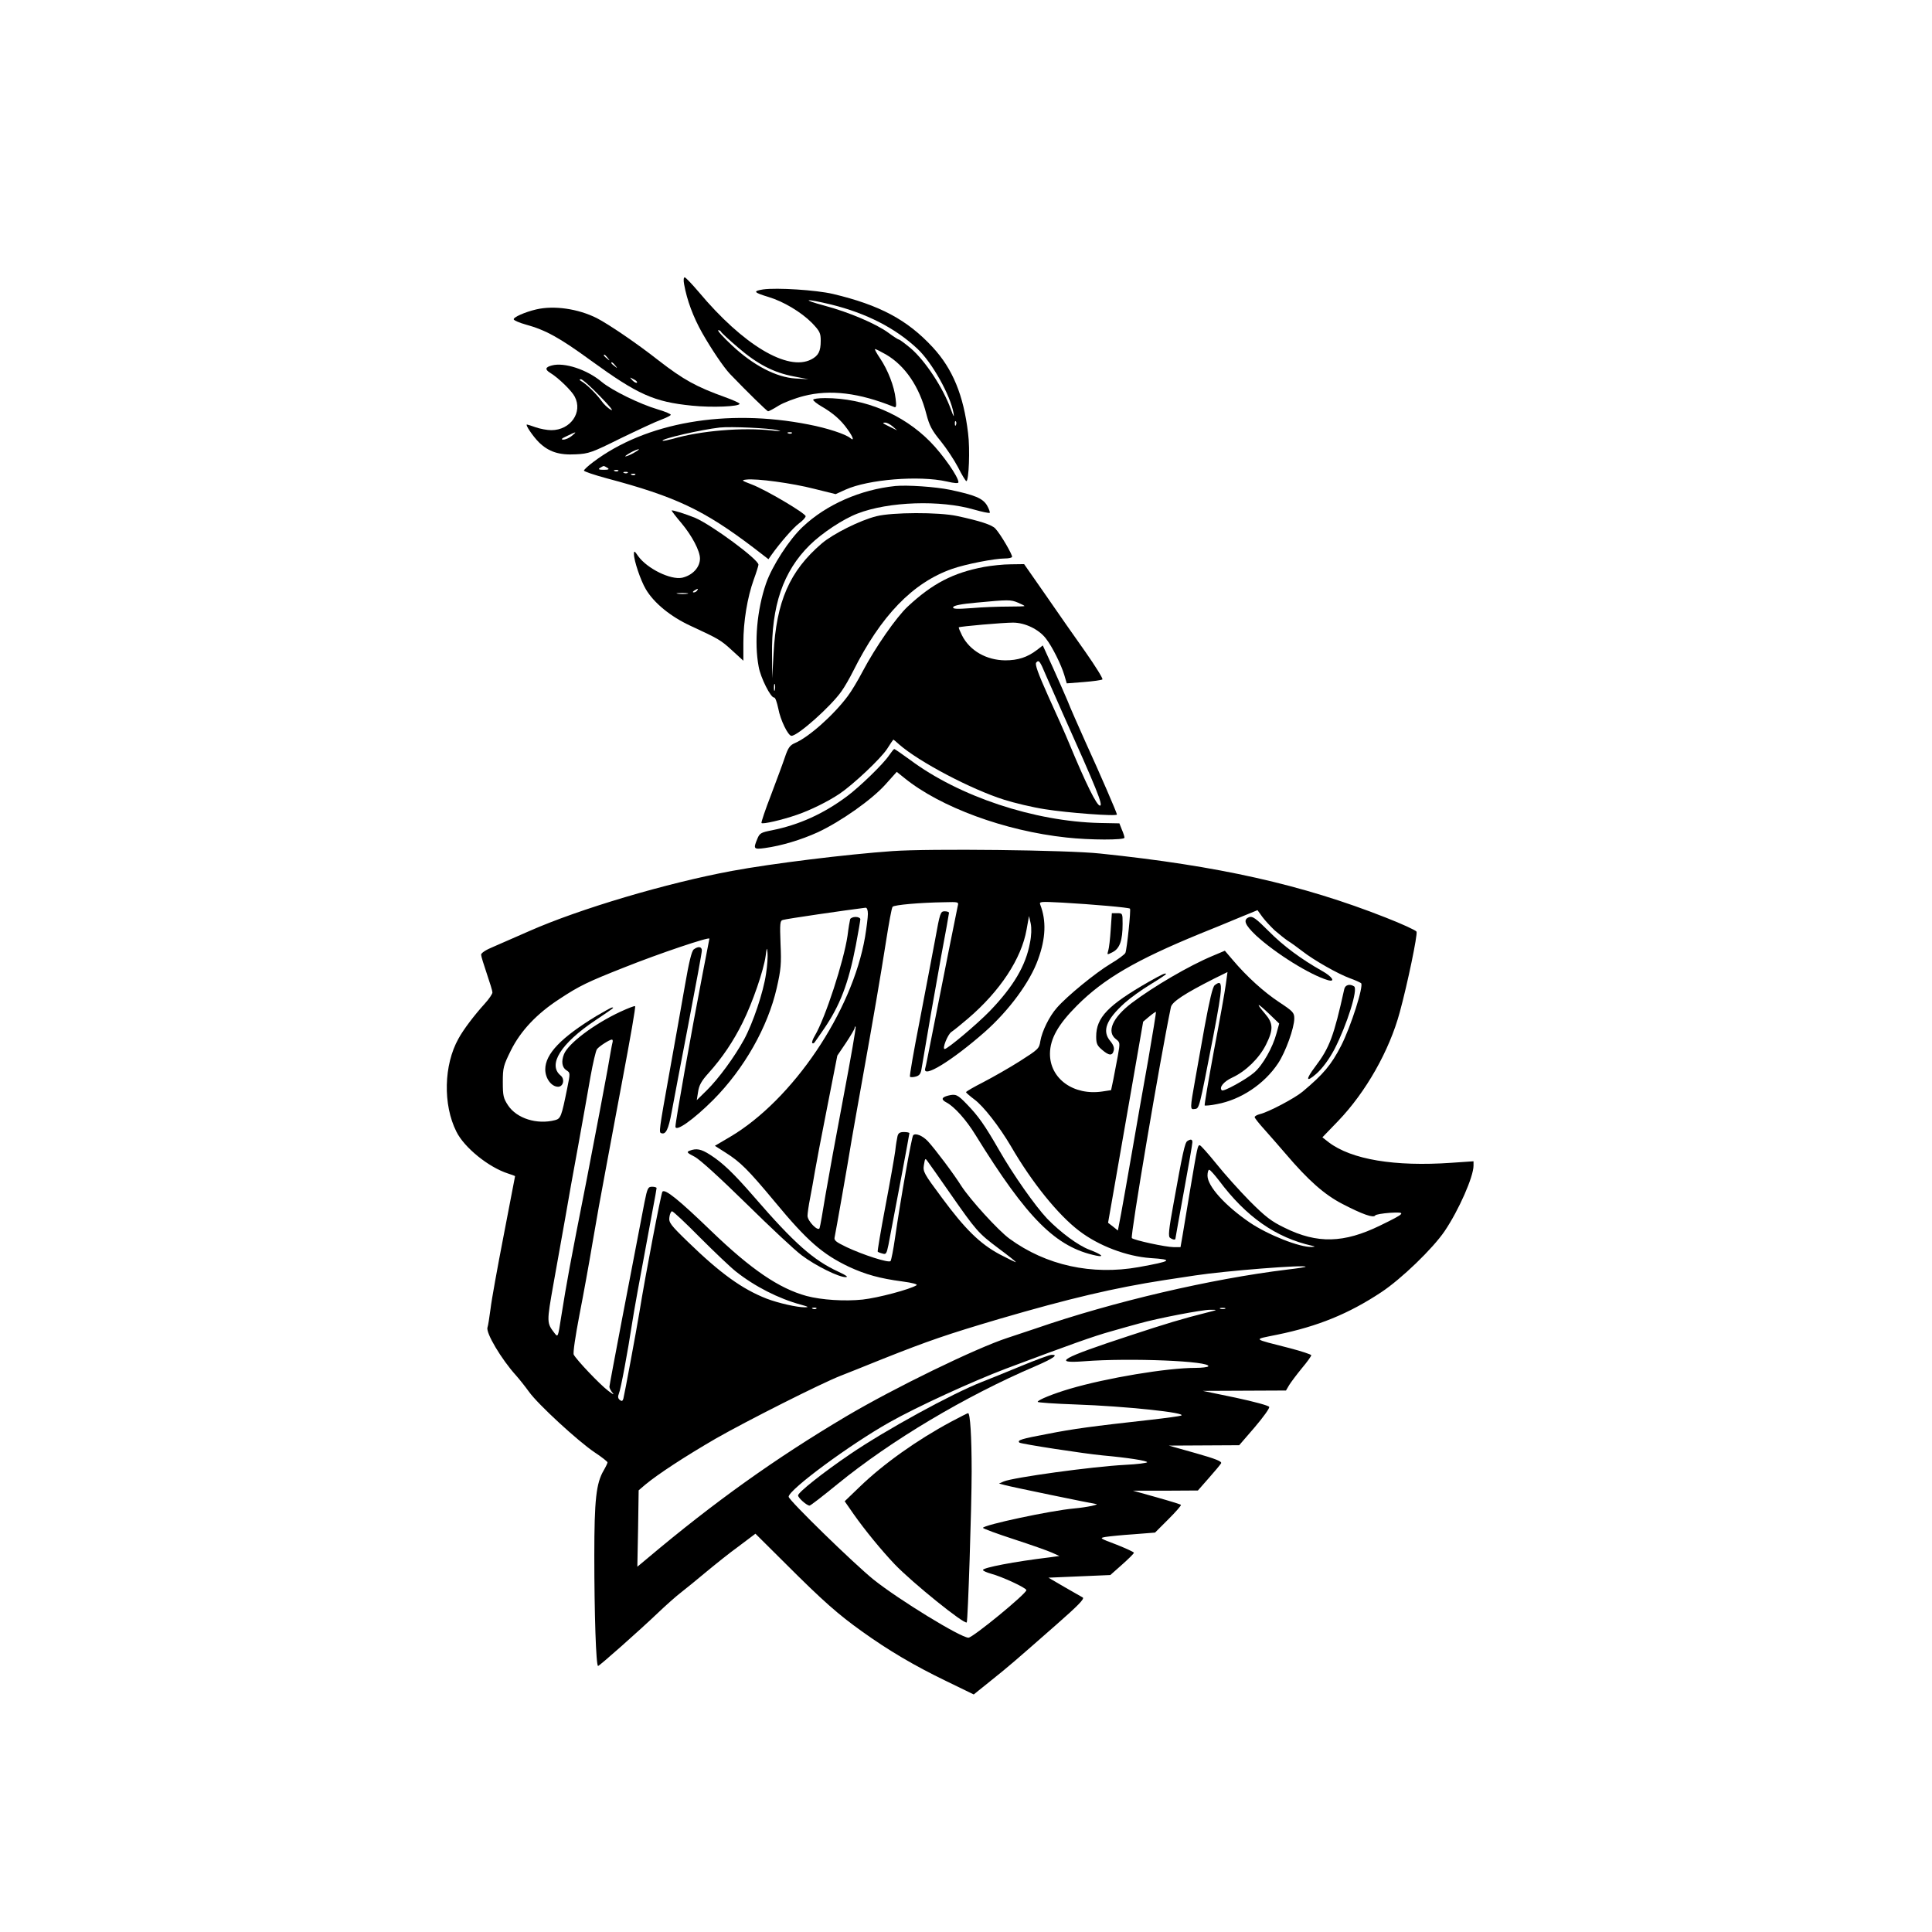
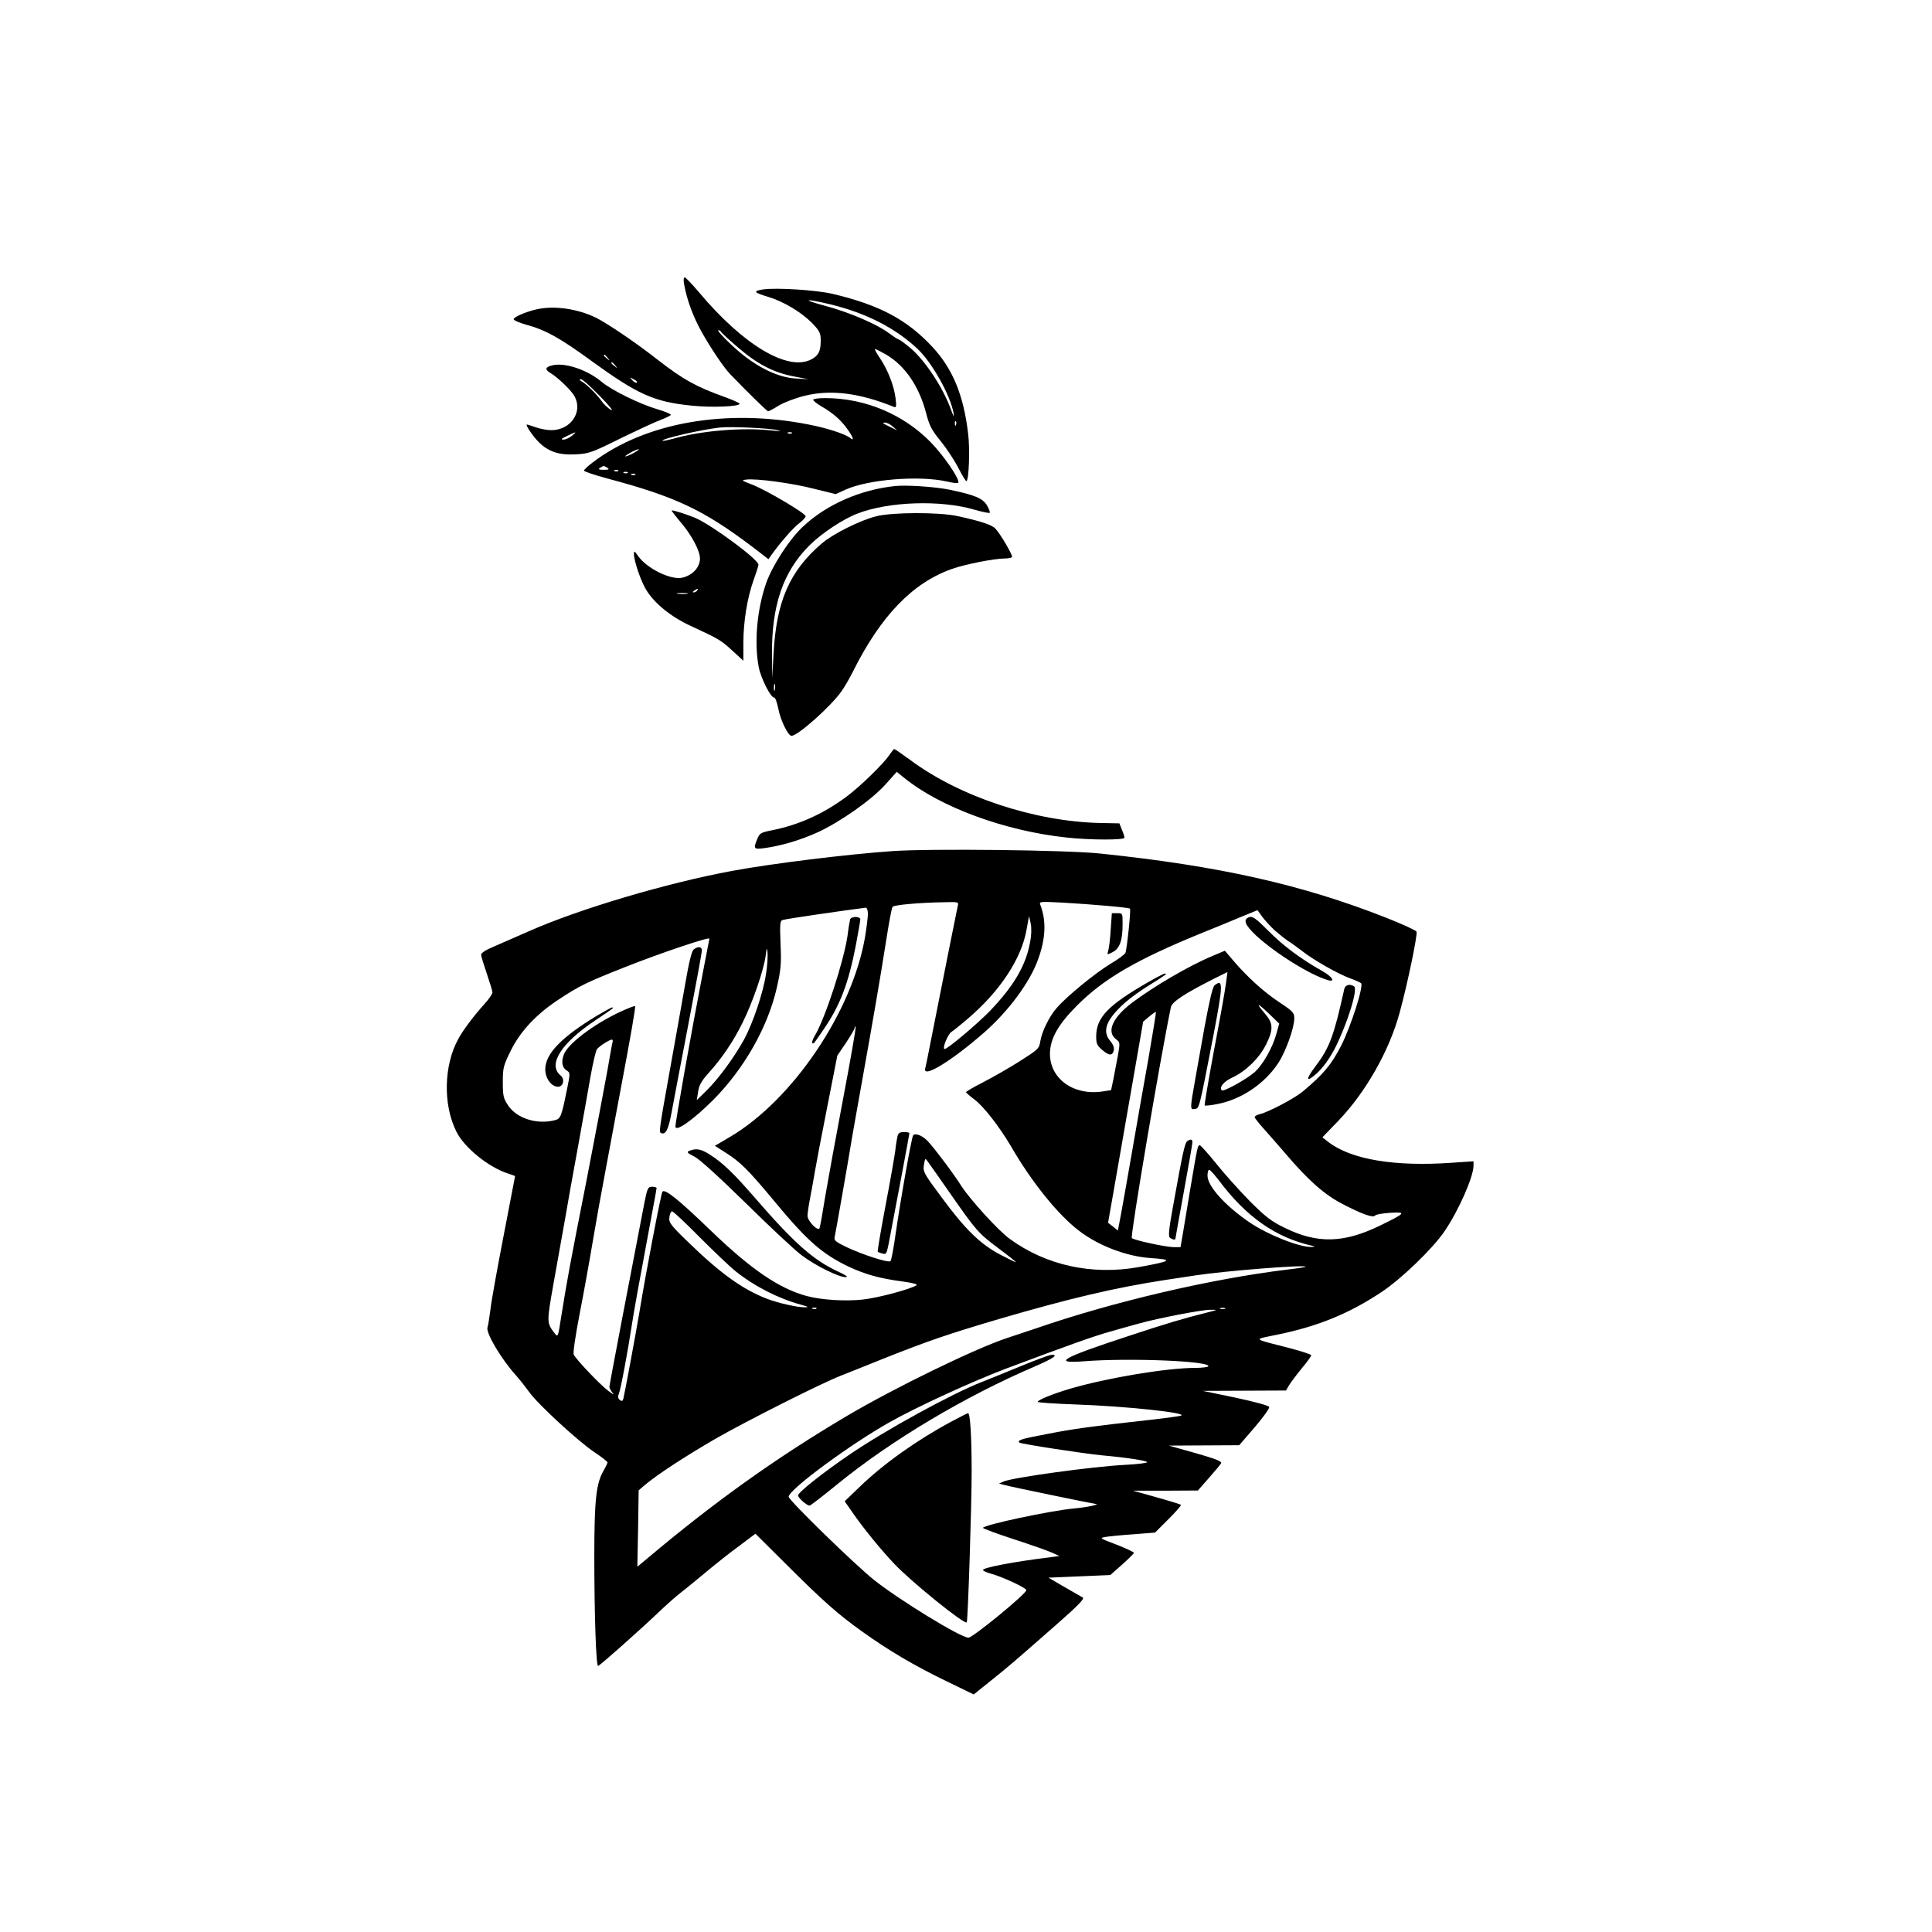
<svg xmlns="http://www.w3.org/2000/svg" version="1.0" width="1024pt" height="1024pt" viewBox="0 0 1024 1024" preserveAspectRatio="xMidYMid meet">
  <g transform="translate(0,1024) scale(0.1,-0.1)" fill="#000000" stroke="none">
    <path d="M3626 8733 c15 -84 48 -173 96 -258 49 -86 113 -181 147 -217 92 -96 197 -198 202 -198 4 0 29 13 56 30 26 16 86 39 133 51 140 36 294 17 479 -58 11 -5 13 4 8 43 -7 66 -41 153 -82 214 -19 28 -31 50 -27 50 4 0 30 -13 58 -29 101 -59 177 -170 214 -316 16 -61 29 -86 75 -142 30 -37 72 -100 93 -140 20 -40 40 -73 44 -73 13 0 20 169 9 254 -24 202 -82 341 -187 455 -135 146 -281 224 -529 283 -90 21 -297 34 -370 24 -56 -9 -51 -16 28 -40 80 -24 173 -80 230 -137 42 -44 47 -54 47 -95 0 -56 -12 -79 -50 -99 -125 -65 -362 77 -597 358 -36 42 -69 77 -74 77 -6 0 -7 -16 -3 -37z m779 -107 c186 -46 340 -124 458 -235 77 -72 175 -247 191 -341 4 -25 0 -19 -14 20 -41 114 -136 258 -213 324 -30 25 -58 46 -62 46 -4 0 -29 16 -56 36 -65 48 -211 110 -339 144 -129 35 -103 39 35 6z m-583 -145 c2 -5 42 -42 90 -83 102 -88 189 -133 295 -153 l78 -15 -69 4 c-101 6 -223 69 -336 175 -47 44 -80 80 -73 81 6 0 13 -4 15 -9z m1245 -493 c-3 -8 -6 -5 -6 6 -1 11 2 17 5 13 3 -3 4 -12 1 -19z" />
    <path d="M2842 8600 c-60 -14 -123 -42 -119 -53 1 -5 30 -18 63 -27 106 -29 180 -70 346 -191 248 -180 334 -219 535 -239 106 -11 253 -5 253 10 0 4 -35 20 -77 35 -153 55 -220 92 -353 195 -117 92 -265 192 -327 224 -100 50 -227 68 -321 46z m379 -257 c13 -16 12 -17 -3 -4 -17 13 -22 21 -14 21 2 0 10 -8 17 -17z m40 -40 c13 -16 12 -17 -3 -4 -10 7 -18 15 -18 17 0 8 8 3 21 -13z m115 -91 c-4 -3 -14 2 -24 12 -16 18 -16 18 6 6 13 -6 21 -14 18 -18z" />
    <path d="M2925 8303 c-35 -9 -38 -21 -9 -39 43 -26 114 -95 130 -126 44 -83 -22 -178 -124 -178 -22 0 -59 7 -82 15 -23 8 -44 15 -47 15 -11 0 32 -63 63 -94 52 -51 108 -69 196 -64 68 3 85 9 238 85 91 44 187 89 213 98 26 10 50 21 52 26 3 4 -28 17 -68 29 -98 29 -244 101 -298 146 -77 65 -198 105 -264 87z m255 -163 c51 -52 75 -82 58 -72 -17 9 -39 31 -50 47 -24 34 -79 89 -106 104 -12 7 -13 10 -3 11 8 0 53 -40 101 -90z m-149 -210 c-13 -11 -33 -20 -45 -20 -15 0 -10 6 19 19 51 25 55 25 26 1z" />
    <path d="M4310 8121 c0 -5 20 -21 44 -35 61 -35 104 -73 137 -120 30 -41 39 -67 16 -48 -25 21 -122 53 -221 72 -436 86 -864 11 -1142 -199 -27 -20 -49 -41 -49 -45 0 -5 54 -23 120 -41 365 -97 514 -167 779 -368 l79 -61 16 23 c44 62 114 143 146 167 19 14 35 31 35 38 0 15 -211 140 -285 168 -55 21 -57 23 -30 26 54 7 245 -19 361 -49 l113 -28 53 24 c120 54 389 76 536 43 43 -10 62 -11 62 -4 0 28 -82 146 -150 215 -144 146 -347 231 -557 231 -35 0 -63 -4 -63 -9z m421 -141 l24 -21 -35 17 c-43 21 -47 24 -28 24 9 0 26 -9 39 -20z m-611 -20 c26 -7 19 -7 -25 -2 -158 18 -383 -1 -529 -44 -27 -7 -51 -12 -54 -10 -9 10 205 59 303 70 58 6 264 -3 305 -14z m77 -16 c-3 -3 -12 -4 -19 -1 -8 3 -5 6 6 6 11 1 17 -2 13 -5z m-837 -104 c-19 -11 -39 -19 -45 -19 -5 0 6 8 25 19 19 11 40 19 45 19 6 0 -6 -8 -25 -19z m-140 -80 c11 -7 6 -10 -20 -10 -26 0 -31 3 -20 10 8 5 17 10 20 10 3 0 12 -5 20 -10z m57 -16 c-3 -3 -12 -4 -19 -1 -8 3 -5 6 6 6 11 1 17 -2 13 -5z m50 -10 c-3 -3 -12 -4 -19 -1 -8 3 -5 6 6 6 11 1 17 -2 13 -5z m40 -10 c-3 -3 -12 -4 -19 -1 -8 3 -5 6 6 6 11 1 17 -2 13 -5z" />
    <path d="M4745 7664 c-184 -19 -365 -98 -490 -216 -71 -66 -163 -208 -195 -301 -48 -140 -63 -312 -39 -440 10 -59 65 -167 82 -164 6 1 15 -25 22 -58 11 -61 52 -145 70 -145 34 0 209 156 265 236 16 22 43 69 61 105 148 296 317 471 526 544 71 25 225 55 280 55 17 0 34 3 37 8 5 8 -60 120 -88 150 -17 20 -82 41 -203 67 -98 21 -344 20 -427 -1 -86 -21 -232 -94 -291 -145 -170 -146 -240 -306 -255 -584 l-7 -130 -1 120 c-4 264 59 447 200 586 65 64 177 138 253 167 165 64 440 73 618 21 42 -12 80 -20 83 -17 2 3 -4 21 -15 40 -23 37 -63 54 -196 82 -77 16 -227 26 -290 20z m-638 -1081 c-3 -10 -5 -4 -5 12 0 17 2 24 5 18 2 -7 2 -21 0 -30z" />
    <path d="M3560 7534 c0 -3 23 -33 52 -67 56 -67 98 -147 98 -187 0 -47 -39 -89 -94 -102 -61 -13 -186 48 -234 115 -19 28 -22 29 -22 10 0 -34 35 -139 63 -186 43 -73 131 -145 237 -194 151 -70 160 -75 222 -132 l58 -53 0 95 c0 113 21 240 55 335 14 38 25 74 25 79 0 28 -247 210 -335 248 -51 21 -125 44 -125 39z m135 -424 c-3 -5 -12 -10 -18 -10 -7 0 -6 4 3 10 19 12 23 12 15 0z m-52 -17 c-13 -2 -35 -2 -50 0 -16 2 -5 4 22 4 28 0 40 -2 28 -4z" />
-     <path d="M5215 7235 c-164 -31 -273 -88 -404 -210 -61 -57 -172 -217 -239 -344 -25 -48 -60 -106 -79 -131 -78 -104 -209 -219 -281 -249 -25 -11 -35 -24 -52 -75 -11 -33 -45 -124 -74 -201 -30 -77 -52 -143 -50 -147 5 -8 109 16 187 43 71 24 166 71 227 112 75 51 218 186 252 238 17 27 32 49 33 49 1 0 15 -11 31 -26 105 -92 382 -238 557 -293 54 -17 150 -40 215 -50 117 -19 382 -39 382 -28 0 8 -88 212 -168 387 -38 85 -81 182 -94 216 -14 33 -49 113 -78 177 l-53 116 -31 -24 c-51 -39 -101 -55 -168 -55 -100 1 -188 51 -229 132 -11 22 -19 41 -17 43 6 5 235 25 287 25 64 0 138 -36 175 -85 33 -42 81 -139 97 -193 l13 -44 90 7 c50 4 94 10 99 14 4 4 -37 70 -91 147 -54 76 -149 212 -211 302 l-113 162 -71 -1 c-40 0 -103 -7 -142 -14z m180 -189 c19 -8 35 -16 35 -18 0 -2 -39 -3 -87 -3 -49 0 -135 -3 -191 -8 -82 -6 -103 -5 -100 5 3 9 45 17 124 24 169 16 181 16 219 0z m149 -386 c16 -36 54 -123 86 -195 184 -410 218 -495 200 -495 -17 0 -74 115 -164 332 -19 46 -68 157 -110 248 -55 123 -71 168 -64 178 14 16 19 11 52 -68z" />
    <path d="M4712 6236 c-31 -46 -155 -166 -222 -216 -126 -94 -255 -152 -400 -181 -56 -11 -64 -15 -76 -45 -22 -53 -20 -57 39 -49 89 12 194 44 282 84 122 57 285 172 357 252 l61 68 41 -33 c190 -154 531 -280 858 -315 126 -14 308 -14 308 -1 0 6 -6 25 -14 43 l-13 33 -104 2 c-347 8 -745 140 -1006 335 -43 31 -80 57 -83 57 -3 0 -15 -15 -28 -34z" />
    <path d="M4730 5729 c-242 -17 -640 -66 -850 -105 -346 -64 -808 -201 -1075 -319 -71 -31 -158 -69 -192 -84 -37 -15 -63 -32 -63 -41 0 -8 14 -53 30 -100 16 -47 30 -92 30 -100 0 -8 -18 -35 -41 -60 -56 -62 -113 -137 -139 -185 -78 -139 -83 -350 -11 -493 42 -85 171 -189 274 -222 20 -6 37 -13 37 -14 0 -2 -27 -142 -60 -312 -33 -170 -65 -346 -70 -391 -6 -46 -13 -90 -16 -98 -11 -28 74 -170 151 -255 17 -19 48 -58 69 -87 47 -66 260 -262 348 -321 38 -25 68 -49 68 -53 0 -4 -9 -23 -20 -42 -40 -68 -50 -154 -50 -453 0 -305 9 -584 20 -584 7 0 214 183 320 284 41 39 95 87 120 106 25 19 83 67 130 106 47 39 125 102 175 138 l89 67 161 -160 c197 -197 279 -269 404 -358 139 -100 278 -182 446 -263 l146 -71 92 74 c100 80 119 97 347 297 114 100 149 136 139 143 -8 4 -52 30 -98 56 l-84 49 164 7 164 7 62 55 c35 31 63 59 63 63 0 4 -42 23 -92 43 -90 34 -92 35 -58 41 19 3 86 10 148 14 l114 9 71 71 c39 39 69 73 66 76 -3 3 -61 21 -129 40 l-125 35 172 0 172 1 58 66 c32 36 61 71 65 78 6 10 -29 24 -135 54 l-142 40 187 1 186 1 82 95 c45 53 80 101 77 108 -2 7 -80 28 -178 49 l-174 36 220 1 221 1 17 29 c10 16 40 56 67 89 28 33 50 64 50 69 0 4 -51 21 -112 37 -206 53 -199 45 -68 72 215 44 379 111 551 225 106 70 273 231 336 324 75 111 153 288 153 347 l0 23 -117 -8 c-301 -21 -530 17 -651 109 l-33 26 83 86 c147 153 272 373 327 577 41 150 95 410 89 427 -3 7 -77 41 -164 75 -444 175 -887 274 -1512 339 -174 19 -908 27 -1102 13z m346 -292 c-5 -21 -73 -363 -142 -712 -14 -71 -27 -138 -30 -147 -17 -58 142 40 315 192 129 114 241 266 283 385 41 112 44 205 12 289 -7 18 -2 18 117 12 158 -9 353 -26 358 -32 6 -5 -16 -214 -24 -234 -3 -8 -39 -35 -80 -59 -78 -47 -229 -170 -283 -232 -41 -46 -79 -125 -88 -177 -6 -40 -11 -44 -108 -106 -55 -35 -143 -85 -193 -111 -51 -26 -93 -50 -93 -54 1 -3 20 -20 44 -38 48 -35 132 -143 194 -248 111 -192 251 -365 362 -449 103 -79 251 -135 378 -144 124 -8 114 -16 -63 -48 -248 -44 -491 9 -685 151 -60 44 -207 206 -254 278 -40 64 -140 197 -178 238 -28 30 -66 45 -78 32 -8 -8 -67 -341 -96 -543 -9 -63 -20 -119 -24 -124 -10 -11 -146 33 -233 74 -58 28 -68 36 -63 54 5 23 68 379 91 521 9 50 33 189 55 310 61 340 96 544 126 735 15 96 30 179 35 184 9 10 144 22 273 24 77 2 78 2 72 -21z m-476 -41 c0 -18 -7 -73 -15 -122 -68 -397 -384 -864 -716 -1060 l-80 -47 58 -37 c77 -49 117 -88 260 -260 171 -207 253 -278 394 -345 87 -40 161 -61 282 -77 53 -7 82 -15 75 -20 -35 -22 -204 -67 -286 -76 -95 -10 -218 -2 -297 19 -146 40 -293 140 -504 343 -173 167 -246 226 -260 210 -7 -8 -90 -440 -122 -639 -16 -97 -79 -436 -85 -458 -4 -14 -9 -15 -19 -7 -10 8 -11 18 -5 33 10 22 48 227 70 372 11 71 35 205 109 601 12 61 21 114 21 117 0 4 -11 7 -24 7 -21 0 -25 -7 -40 -82 -73 -377 -186 -968 -186 -978 0 -7 8 -23 18 -34 9 -11 -2 -5 -25 13 -44 33 -168 164 -182 191 -5 8 9 100 30 210 21 107 52 278 69 380 17 102 49 280 71 395 22 116 46 246 54 290 8 44 22 116 30 160 48 255 75 409 71 412 -2 3 -38 -11 -79 -30 -139 -65 -276 -168 -298 -225 -15 -38 -10 -69 12 -84 22 -14 22 -14 5 -98 -30 -148 -34 -159 -64 -167 -96 -25 -203 9 -249 78 -25 38 -28 51 -28 124 0 76 3 87 43 168 52 104 137 194 257 272 106 70 150 91 345 168 183 73 450 163 450 152 0 -1 -16 -83 -35 -181 -63 -326 -145 -788 -145 -815 0 -31 96 37 200 141 164 165 290 387 337 594 22 97 25 127 20 233 -4 108 -3 123 12 127 17 6 335 52 439 65 7 0 12 -12 12 -33z m2156 -87 c22 -19 53 -44 69 -55 17 -10 51 -35 77 -55 61 -48 190 -121 253 -144 28 -10 54 -22 59 -26 15 -13 -53 -228 -106 -332 -52 -101 -94 -151 -204 -243 -42 -35 -180 -108 -226 -119 -16 -4 -28 -11 -28 -16 0 -5 24 -35 53 -67 28 -32 79 -89 111 -127 120 -141 206 -217 301 -266 106 -55 165 -76 174 -61 3 5 39 11 79 14 88 5 84 -1 -54 -68 -191 -93 -332 -97 -504 -12 -71 34 -102 58 -186 142 -55 56 -135 145 -178 199 -43 53 -82 97 -87 97 -11 0 -12 -5 -50 -230 -17 -102 -35 -213 -41 -247 l-11 -63 -36 0 c-42 0 -212 37 -222 48 -9 9 150 950 207 1224 6 28 71 71 229 151 l71 35 -9 -66 c-5 -37 -33 -195 -63 -351 -29 -157 -51 -287 -49 -290 3 -2 32 0 65 7 126 23 251 106 324 216 40 60 86 188 86 238 0 31 -7 38 -81 87 -80 53 -170 134 -246 224 l-41 48 -64 -27 c-125 -52 -313 -162 -431 -251 -100 -77 -133 -151 -83 -190 23 -18 23 -19 11 -88 -7 -38 -18 -95 -24 -126 l-12 -57 -46 -7 c-153 -23 -279 68 -278 201 1 79 43 154 144 255 142 142 312 241 651 380 58 23 150 61 205 84 l100 41 26 -36 c14 -19 44 -51 65 -71z m-1297 -66 c-22 -121 -87 -231 -213 -362 -68 -70 -224 -201 -239 -201 -15 0 16 77 35 90 12 8 52 40 88 71 171 146 284 318 311 472 l13 72 9 -40 c5 -25 4 -63 -4 -102z m-1399 -165 c-14 -97 -69 -260 -116 -347 -51 -93 -135 -208 -198 -270 l-53 -52 7 44 c5 35 18 58 55 99 73 81 132 169 181 268 53 106 112 279 122 353 6 46 7 48 10 17 2 -19 -1 -69 -8 -112z m2706 -314 c-20 -76 -74 -171 -119 -209 -43 -37 -163 -103 -171 -94 -16 15 10 47 56 68 71 33 142 102 178 174 40 80 39 113 -5 164 -52 61 -43 61 20 1 l55 -53 -14 -51z m-680 -140 c-25 -137 -63 -357 -86 -489 -23 -132 -49 -280 -58 -328 l-17 -89 -26 21 -26 20 33 188 c18 103 60 343 93 533 l60 345 32 27 c18 15 34 26 36 25 1 -2 -17 -115 -41 -253z m-1615 -195 c-38 -200 -81 -436 -96 -524 -14 -88 -28 -166 -31 -174 -7 -21 -64 37 -64 65 0 12 6 55 14 95 8 41 19 103 25 139 6 36 35 189 65 340 l54 275 46 68 c25 38 46 73 46 79 0 6 2 9 5 6 3 -3 -26 -169 -64 -369z m-1225 284 c-3 -10 -14 -74 -26 -143 -12 -68 -62 -331 -111 -585 -91 -461 -103 -528 -135 -727 -16 -105 -17 -107 -34 -85 -43 56 -43 56 -6 265 19 108 47 265 62 347 14 83 45 256 69 385 23 129 53 294 65 365 13 72 28 136 34 144 12 16 67 51 79 51 5 0 6 -8 3 -17z m1787 -794 c143 -205 151 -214 260 -296 54 -40 95 -73 91 -73 -3 0 -42 19 -86 42 -104 56 -182 132 -306 300 -96 129 -101 138 -95 174 6 36 7 37 20 18 8 -10 60 -85 116 -165z m1428 64 c144 -193 302 -303 494 -346 17 -4 17 -5 -3 -6 -62 -3 -232 64 -329 130 -130 89 -223 192 -223 248 0 17 4 31 9 31 5 0 28 -26 52 -57z m-2751 -302 c76 -76 161 -157 190 -180 101 -80 227 -144 345 -176 40 -11 44 -14 20 -14 -41 0 -139 22 -202 46 -130 51 -245 134 -417 301 -94 91 -102 103 -98 131 2 17 9 31 14 31 6 0 72 -62 148 -139z m3210 -155 c0 -2 -44 -9 -97 -15 -403 -49 -922 -170 -1333 -312 -63 -21 -131 -44 -150 -50 -166 -54 -598 -264 -855 -416 -376 -223 -699 -454 -1053 -752 l-54 -45 4 203 3 202 35 30 c69 57 208 148 375 245 163 93 555 291 660 332 28 11 129 51 225 90 242 96 338 129 615 211 373 109 611 165 875 206 58 9 132 20 165 25 157 24 585 58 585 46z m-2593 -222 c-3 -3 -12 -4 -19 -1 -8 3 -5 6 6 6 11 1 17 -2 13 -5z m2166 -1 c-7 -2 -19 -2 -25 0 -7 3 -2 5 12 5 14 0 19 -2 13 -5z m-93 -19 c-135 -34 -218 -59 -415 -124 -360 -118 -412 -148 -239 -135 242 19 675 1 658 -27 -3 -4 -33 -8 -67 -8 -152 0 -470 -53 -667 -111 -85 -25 -170 -59 -170 -69 0 -4 91 -10 203 -14 260 -9 594 -44 557 -59 -8 -3 -80 -13 -160 -22 -315 -35 -411 -48 -548 -75 -138 -26 -162 -33 -149 -46 7 -7 345 -59 442 -68 132 -12 235 -28 235 -36 0 -4 -53 -11 -117 -14 -174 -9 -594 -67 -643 -88 l-25 -11 30 -8 c30 -9 464 -98 481 -100 30 -2 -45 -18 -112 -24 -125 -11 -484 -88 -484 -103 1 -4 74 -31 163 -60 89 -29 180 -61 202 -71 l40 -18 -50 -7 c-192 -23 -355 -55 -355 -67 0 -5 19 -13 43 -20 57 -15 187 -75 187 -87 0 -19 -284 -252 -307 -252 -41 0 -369 201 -503 308 -104 84 -450 421 -450 439 0 37 325 277 535 395 145 82 440 217 617 284 336 126 464 172 558 198 52 15 120 34 150 42 96 27 334 73 375 72 40 0 40 0 -15 -14z" />
-     <path d="M4957 5263 c-15 -82 -53 -278 -83 -436 -31 -158 -54 -290 -51 -294 3 -3 17 -3 31 1 19 5 26 15 30 39 28 168 72 421 105 602 23 121 41 223 41 227 0 4 -10 8 -23 8 -22 0 -25 -8 -50 -147z" />
    <path d="M5887 5313 c-3 -49 -9 -99 -13 -111 -7 -24 -7 -24 24 -8 37 19 52 62 52 149 0 56 0 57 -29 57 l-28 0 -6 -87z" />
-     <path d="M5025 4433 c-35 -9 -38 -21 -9 -36 42 -22 105 -92 154 -172 275 -445 426 -595 640 -640 48 -10 28 7 -35 31 -60 22 -154 92 -225 165 -63 67 -179 231 -255 364 -76 132 -109 179 -170 242 -50 52 -59 56 -100 46z" />
    <path d="M4757 4218 c-3 -13 -9 -48 -12 -78 -4 -30 -27 -162 -52 -293 -25 -131 -43 -240 -41 -241 1 -2 13 -7 25 -10 19 -6 22 -2 32 46 36 186 111 586 111 592 0 3 -13 6 -29 6 -22 0 -30 -6 -34 -22z" />
    <path d="M4506 5368 c-2 -7 -9 -47 -14 -88 -20 -135 -117 -434 -173 -529 -11 -18 -17 -36 -14 -39 3 -4 9 -2 13 4 4 5 26 37 48 69 86 125 131 242 170 444 13 69 24 132 24 139 0 6 -11 12 -25 12 -14 0 -27 -6 -29 -12z" />
    <path d="M3677 5208 c-11 -9 -25 -65 -47 -193 -17 -99 -54 -304 -81 -455 -57 -317 -57 -322 -44 -326 24 -9 38 20 55 112 10 55 50 265 89 468 39 203 71 377 71 388 0 21 -19 24 -43 6z" />
    <path d="M3161 4855 c-187 -114 -271 -201 -271 -283 0 -48 33 -92 68 -92 28 0 37 41 13 60 -69 57 2 170 183 291 102 69 103 69 90 69 -5 0 -42 -21 -83 -45z" />
    <path d="M3655 4141 c-17 -7 -14 -11 25 -31 28 -14 131 -108 275 -249 127 -125 259 -249 295 -275 73 -55 197 -116 232 -115 16 0 4 9 -39 29 -132 61 -233 150 -445 395 -110 127 -169 183 -235 225 -47 30 -72 35 -108 21z" />
    <path d="M6621 5379 c-34 -13 -24 -40 36 -97 103 -95 286 -209 381 -237 43 -12 23 19 -31 49 -110 62 -205 132 -283 211 -68 68 -85 80 -103 74z" />
    <path d="M6090 5037 c-218 -125 -280 -190 -280 -291 0 -37 5 -48 31 -70 37 -32 55 -33 62 -4 4 14 -2 31 -19 51 -44 53 -21 113 78 202 29 26 89 69 135 97 46 28 83 53 83 55 0 9 -21 -1 -90 -40z" />
    <path d="M6438 5018 c-11 -9 -27 -78 -53 -218 -20 -113 -43 -239 -50 -280 -28 -157 -28 -162 -3 -158 25 3 23 -3 98 383 53 277 54 309 8 273z" />
    <path d="M7125 4998 c-55 -249 -78 -311 -153 -410 -53 -70 -51 -88 4 -40 34 30 68 77 97 131 67 131 126 319 104 333 -23 15 -47 8 -52 -14z" />
    <path d="M6293 4192 c-13 -8 -25 -64 -73 -331 -26 -141 -29 -176 -18 -182 14 -10 28 -12 28 -4 0 2 20 115 45 251 25 135 45 252 45 260 0 16 -9 18 -27 6z" />
    <path d="M5410 2999 c-80 -33 -173 -71 -207 -84 -158 -62 -509 -254 -698 -383 -143 -97 -275 -202 -275 -218 0 -13 46 -54 61 -54 5 0 71 51 148 114 283 231 677 466 1049 625 95 41 125 62 85 60 -10 0 -83 -27 -163 -60z" />
    <path d="M5040 2704 c-179 -96 -358 -223 -484 -345 l-79 -76 48 -69 c59 -84 146 -190 217 -265 94 -98 370 -321 382 -308 6 8 26 612 26 800 0 187 -8 309 -19 309 -3 0 -44 -21 -91 -46z" />
  </g>
</svg>